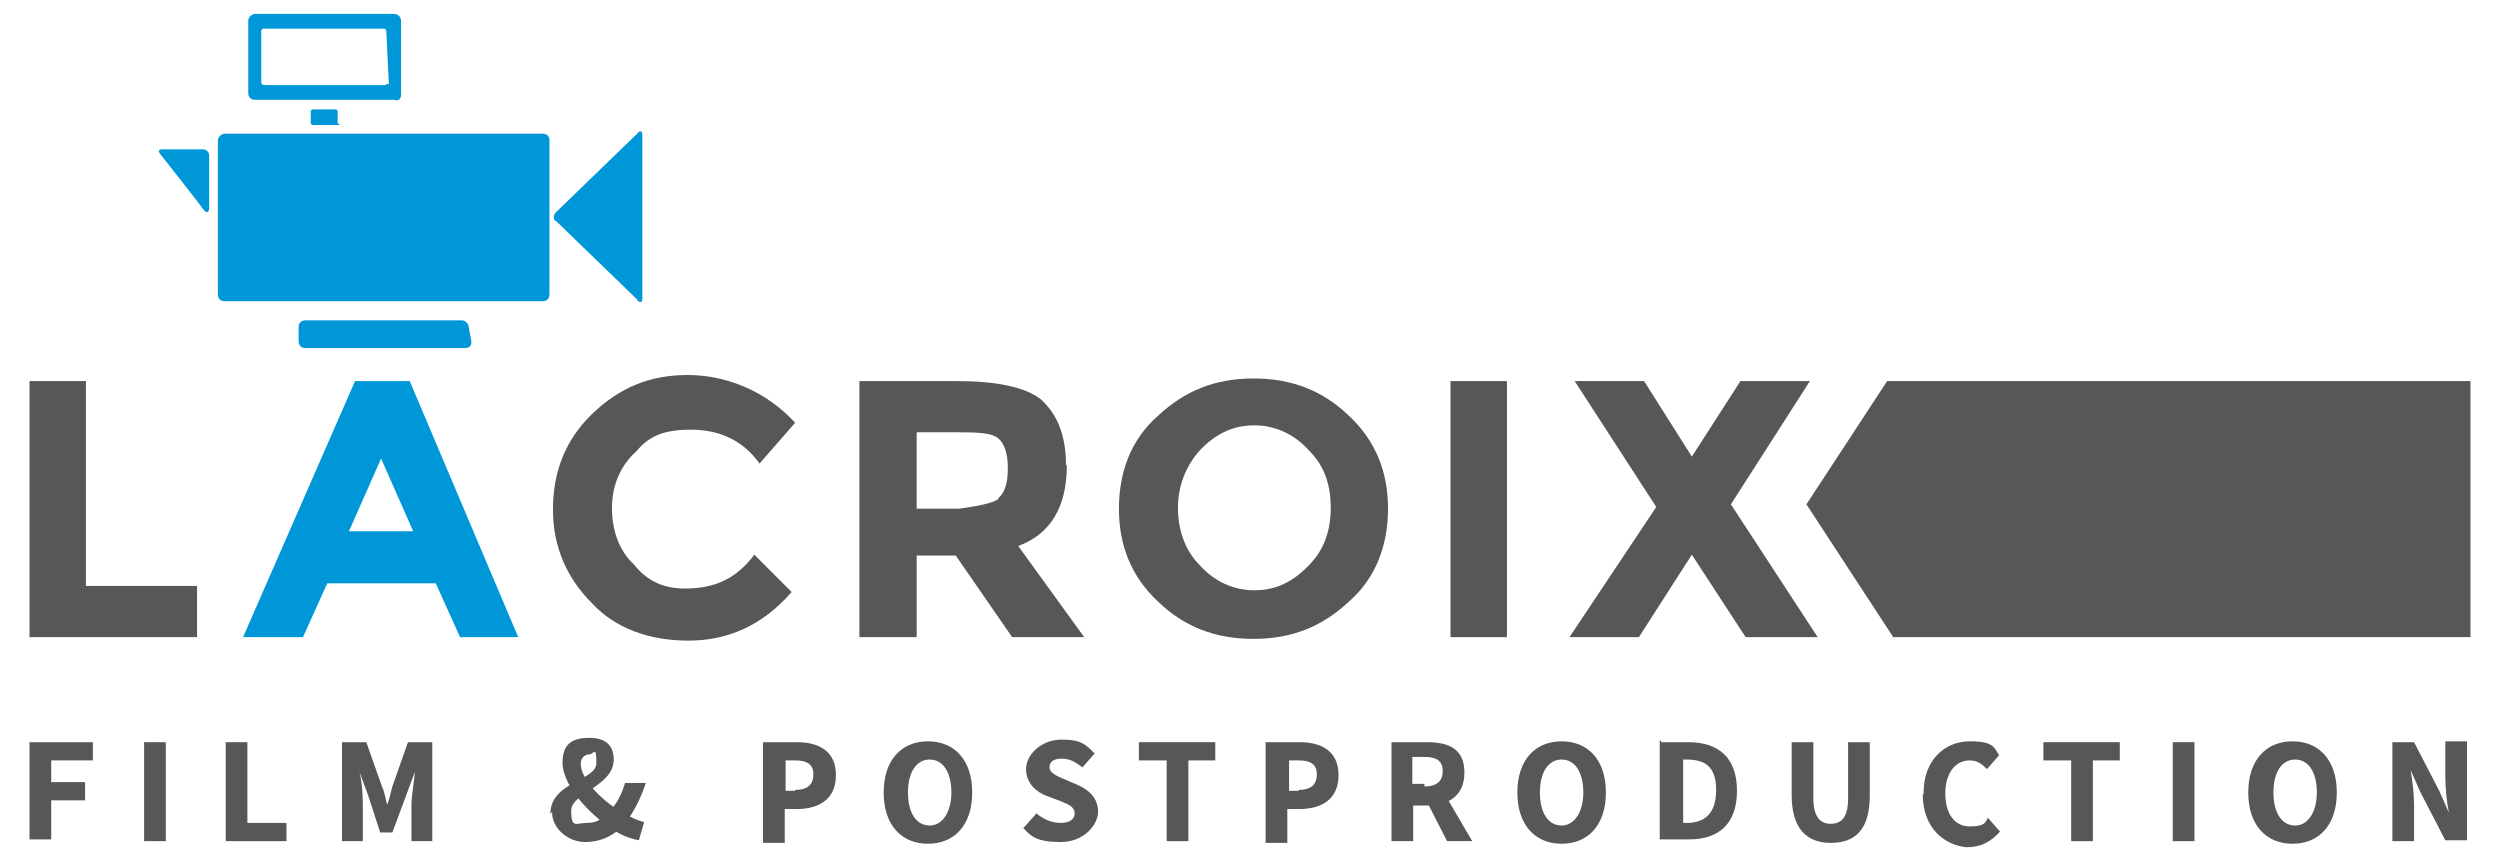
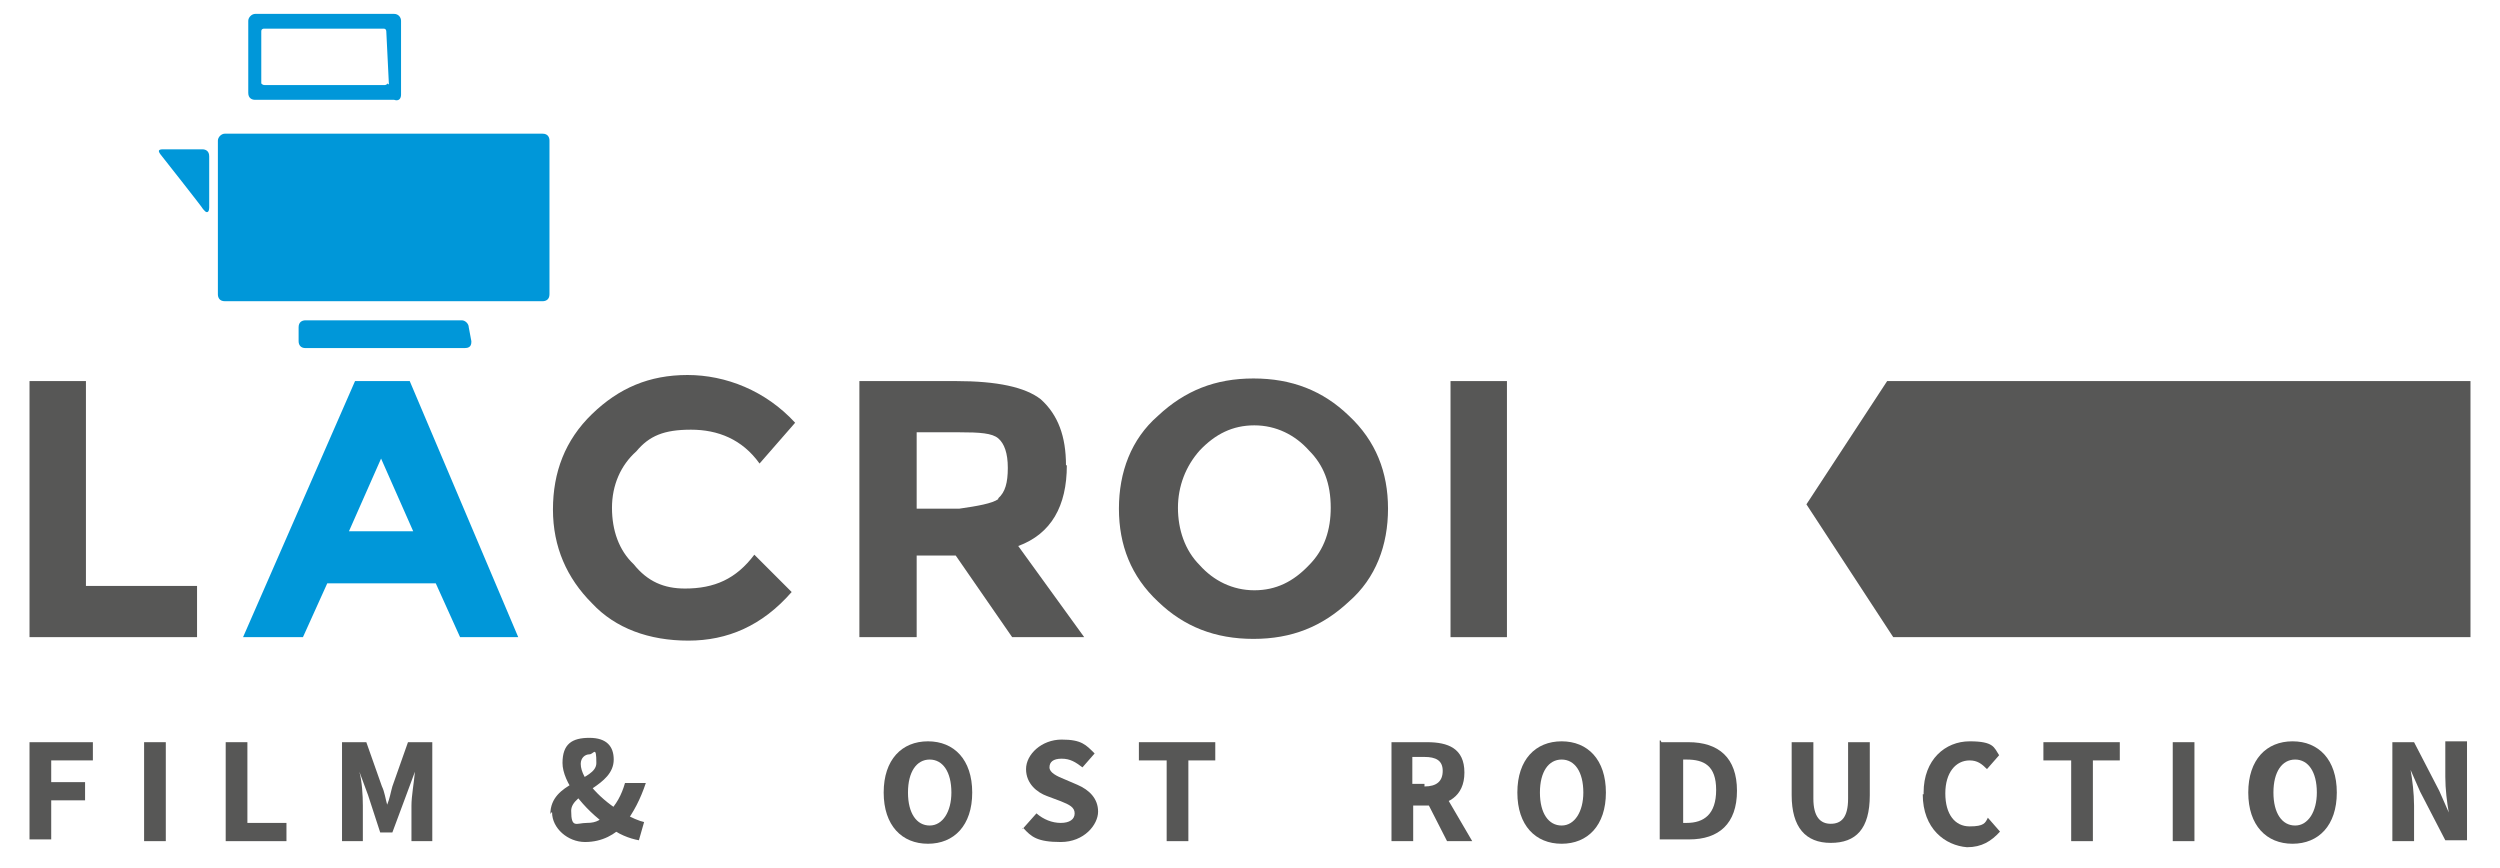
<svg xmlns="http://www.w3.org/2000/svg" id="Ebene_1" version="1.1" viewBox="0 0 288 100">
  <defs>
    <style> .st0 { fill: #575756; } .st1 { fill: #0097d9; } </style>
  </defs>
  <path class="st0" d="M3.4,73.4v-29.5h6.5v23.6h12.8v5.9H3.4Z" />
  <path class="st1" d="M53,73.4l-2.8-6.2h-12.5l-2.8,6.2h-6.9l12.9-29.5h6.3l12.5,29.5h-6.9.1ZM44,52.6l-3.8,8.6h7.4l-3.8-8.6h.1Z" />
  <path class="st0" d="M78.9,67.8c3.4,0,5.9-1.1,8-3.9l4.3,4.3c-3.4,3.9-7.4,5.6-11.9,5.6s-8.4-1.4-11.1-4.3c-2.9-2.9-4.5-6.5-4.5-10.8s1.4-8,4.5-11,6.6-4.5,11-4.5,9,1.8,12.4,5.5l-4.1,4.7c-2-2.8-4.8-3.9-7.9-3.9s-4.8.7-6.3,2.5c-1.8,1.6-2.8,3.9-2.8,6.5s.8,4.9,2.5,6.5c1.6,2,3.5,2.8,5.9,2.8h0Z" />
  <path class="st0" d="M122.9,53.6c0,4.7-1.8,7.9-5.6,9.3l7.6,10.5h-8.3l-6.5-9.4h-4.5v9.4h-6.6v-29.5h11.1c4.8,0,8,.7,9.8,2.1,2,1.8,2.9,4.3,2.9,7.6h.1ZM115,57.4c.8-.7,1.1-1.8,1.1-3.5s-.4-2.8-1.1-3.4-2.1-.7-4.5-.7h-4.9v8.8h4.9c2.1-.3,3.8-.6,4.5-1.1Z" />
  <path class="st0" d="M155.4,69.3c-3.1,2.9-6.6,4.3-11,4.3s-8-1.4-11-4.3c-3.1-2.9-4.5-6.5-4.5-10.7s1.4-8,4.5-10.7c3.1-2.9,6.6-4.3,11-4.3s8,1.4,11,4.3c3.1,2.9,4.5,6.5,4.5,10.7s-1.4,8-4.5,10.7ZM153.3,58.5c0-2.8-.8-4.9-2.5-6.6-1.6-1.8-3.8-2.9-6.3-2.9s-4.5,1-6.3,2.9c-1.6,1.8-2.5,4.1-2.5,6.6s.8,4.9,2.5,6.6c1.6,1.8,3.8,2.9,6.3,2.9s4.5-1,6.3-2.9c1.8-1.8,2.5-4.1,2.5-6.6Z" />
  <path class="st0" d="M167.1,43.9h6.5v29.5h-6.5v-29.5Z" />
-   <polygon class="st0" points="200.5 43.9 208.5 43.9 199.4 58.1 209.4 73.4 201.1 73.4 194.9 63.9 188.8 73.4 180.8 73.4 190.8 58.4 181.4 43.9 189.4 43.9 194.9 52.6 200.5 43.9" />
  <g>
    <path class="st1" d="M63.3,33.9c0,.6-.4.8-.8.8H25.9c-.6,0-.8-.4-.8-.8v-17.7c0-.4.4-.8.8-.8h36.6c.6,0,.8.4.8.8v17.7Z" />
    <path class="st1" d="M23.5,24.2c.3.4.6.3.6-.3v-5.9c0-.6-.4-.8-.8-.8h-4.5c-.6,0-.6.2-.3.6,0,0,4.9,6.2,4.9,6.3Z" />
-     <path class="st1" d="M73.4,34.6c.4.3.6.3.6-.3V15.6c0-.6-.3-.6-.6-.2l-9.3,9c-.4.3-.4,1,0,1.1l9.3,9h0Z" />
    <path class="st1" d="M54.3,39.4c0,.6-.4.7-.8.7h-18.3c-.6,0-.8-.4-.8-.8v-1.6c0-.6.4-.8.8-.8h18c.4,0,.8.4.8.8l.3,1.6h0Z" />
-     <path class="st1" d="M38.6,14.4h-2.5c-.3,0-.3-.2-.3-.2v-1.4c0-.2.3-.2.3-.2h2.5c.3,0,.3.2.3.2v1.4c.4.2.3.2-.3.2Z" />
    <path class="st1" d="M45.4,1.6h-16c-.4,0-.8.4-.8.8v8.3c0,.6.4.8.8.8h16c.6.2.8-.2.8-.6V2.4c0-.4-.3-.8-.8-.8ZM44.6,9.6c0,.2-.3.2-.3.2h-13.8c-.3,0-.4-.2-.4-.2V3.6c0-.3.3-.3.3-.3h13.8c.3,0,.3.3.3.3l.3,6.1h-.1Z" />
  </g>
  <polygon class="st0" points="284.6 73.4 284.6 43.9 217.4 43.9 208.1 58.1 218.1 73.4 284.6 73.4" />
  <g>
    <path class="st0" d="M3.4,85.5h7.3v2.1h-4.8v2.5h3.9v2.1h-3.9v4.5h-2.5v-11.4h0Z" />
    <path class="st0" d="M16.6,85.5h2.5v11.4h-2.5v-11.4Z" />
    <path class="st0" d="M26,85.5h2.5v9.3h4.5v2.1h-7v-11.4Z" />
    <path class="st0" d="M39.4,85.5h2.8l1.8,5.1c.3.6.4,1.4.6,2.1h0c.3-.7.4-1.4.6-2.1l1.8-5.1h2.8v11.4h-2.4v-4.1c0-1.1.3-2.7.4-3.9h0l-1,2.7-1.6,4.3h-1.4l-1.4-4.3-1-2.7h0c.3,1.1.4,2.7.4,3.9v4.1h-2.4v-11.4h.1Z" />
    <path class="st0" d="M63.4,93.8c0-3.8,5.3-3.8,5.3-5.9s-.3-1-.8-1-1,.4-1,1.1c0,1.8,2.5,4.3,4.8,5.6,1,.6,2,1,2.5,1.1l-.6,2.1c-1.1-.2-2.4-.7-3.5-1.6-2.9-2-5.3-5.1-5.3-7.3s1.1-2.9,3.1-2.9,2.8,1,2.8,2.5c0,3.1-4.9,3.8-4.9,5.9s.6,1.4,1.8,1.4,1.6-.4,2.4-1.1c1-1,1.6-2.1,2-3.5h2.4c-.6,1.8-1.4,3.4-2.5,4.8-1,1.1-2.5,2-4.5,2s-3.8-1.6-3.8-3.4h-.1Z" />
-     <path class="st0" d="M87.9,85.5h3.9c2.5,0,4.5,1,4.5,3.8s-2,3.9-4.5,3.9h-1.4v3.9h-2.5v-11.5ZM91.6,91c1.4,0,2.1-.6,2.1-1.8s-.8-1.6-2.1-1.6h-1.1v3.5h1.1v-.2h0Z" />
    <path class="st0" d="M101.8,91.3c0-3.8,2.1-5.9,5.1-5.9s5.1,2.1,5.1,5.9-2.1,5.9-5.1,5.9-5.1-2.1-5.1-5.9ZM109.6,91.3c0-2.4-1-3.8-2.5-3.8s-2.5,1.4-2.5,3.8,1,3.8,2.5,3.8,2.5-1.6,2.5-3.8Z" />
    <path class="st0" d="M117.8,95.5l1.6-1.8c.8.7,1.8,1.1,2.8,1.1s1.6-.4,1.6-1.1-.6-1-1.6-1.4l-1.6-.6c-1.1-.4-2.4-1.4-2.4-3.1s1.8-3.4,4.1-3.4,2.8.6,3.8,1.6l-1.4,1.6c-.8-.6-1.4-1-2.4-1s-1.4.4-1.4,1,.8,1,1.8,1.4l1.4.6c1.4.6,2.4,1.6,2.4,3.1s-1.6,3.5-4.3,3.5-3.4-.6-4.3-1.6h-.1Z" />
    <path class="st0" d="M134.3,87.6h-3.1v-2.1h8.8v2.1h-3.1v9.3h-2.5v-9.3Z" />
-     <path class="st0" d="M145.8,85.5h3.9c2.5,0,4.5,1,4.5,3.8s-2,3.9-4.5,3.9h-1.4v3.9h-2.5v-11.5ZM149.6,91c1.4,0,2.1-.6,2.1-1.8s-.8-1.6-2.1-1.6h-1.1v3.5h1.1v-.2h0Z" />
    <path class="st0" d="M160.3,85.5h4.1c2.4,0,4.3.7,4.3,3.5s-2,3.8-4.3,3.8h-1.6v4.1h-2.5v-11.4ZM164.1,90.6c1.4,0,2.1-.6,2.1-1.8s-.8-1.6-2.1-1.6h-1.4v3.1h1.4v.3ZM164,92l1.8-1.6,3.8,6.5h-2.9l-2.5-4.9h-.1Z" />
    <path class="st0" d="M174.8,91.3c0-3.8,2.1-5.9,5.1-5.9s5.1,2.1,5.1,5.9-2.1,5.9-5.1,5.9-5.1-2.1-5.1-5.9ZM182.4,91.3c0-2.4-1-3.8-2.5-3.8s-2.5,1.4-2.5,3.8,1,3.8,2.5,3.8,2.5-1.6,2.5-3.8Z" />
    <path class="st0" d="M191.4,85.5h3.1c3.5,0,5.6,1.8,5.6,5.6s-2.1,5.6-5.5,5.6h-3.4v-11.4h.1ZM194.3,94.8c2,0,3.4-1,3.4-3.8s-1.4-3.5-3.4-3.5h-.4v7.3h.4Z" />
    <path class="st0" d="M206.4,91.6v-6.1h2.5v6.5c0,2.1.8,2.9,2,2.9s2-.7,2-2.9v-6.5h2.5v6.1c0,3.9-1.6,5.5-4.5,5.5s-4.5-1.8-4.5-5.5Z" />
    <path class="st0" d="M221.6,91.3c0-3.8,2.5-5.9,5.3-5.9s2.8.7,3.4,1.6l-1.4,1.6c-.6-.6-1.1-1-2-1-1.6,0-2.8,1.4-2.8,3.8s1.1,3.8,2.8,3.8,1.8-.4,2.1-1l1.4,1.6c-1,1.1-2.1,1.8-3.8,1.8-2.5-.2-5.1-2.1-5.1-6.1h.1Z" />
    <path class="st0" d="M238.5,87.6h-3.1v-2.1h8.8v2.1h-3.1v9.3h-2.5v-9.3Z" />
    <path class="st0" d="M250.3,85.5h2.5v11.4h-2.5v-11.4Z" />
    <path class="st0" d="M259,91.3c0-3.8,2.1-5.9,5.1-5.9s5.1,2.1,5.1,5.9-2.1,5.9-5.1,5.9-5.1-2.1-5.1-5.9ZM266.9,91.3c0-2.4-1-3.8-2.5-3.8s-2.5,1.4-2.5,3.8,1,3.8,2.5,3.8,2.5-1.6,2.5-3.8Z" />
    <path class="st0" d="M275.6,85.5h2.5l2.9,5.6,1.1,2.5h0c-.2-1.1-.4-2.7-.4-4.1v-4.1h2.5v11.4h-2.5l-2.9-5.6-1.1-2.5h0c.2,1.1.4,2.7.4,4.1v4.1h-2.5v-11.4Z" />
  </g>
</svg>